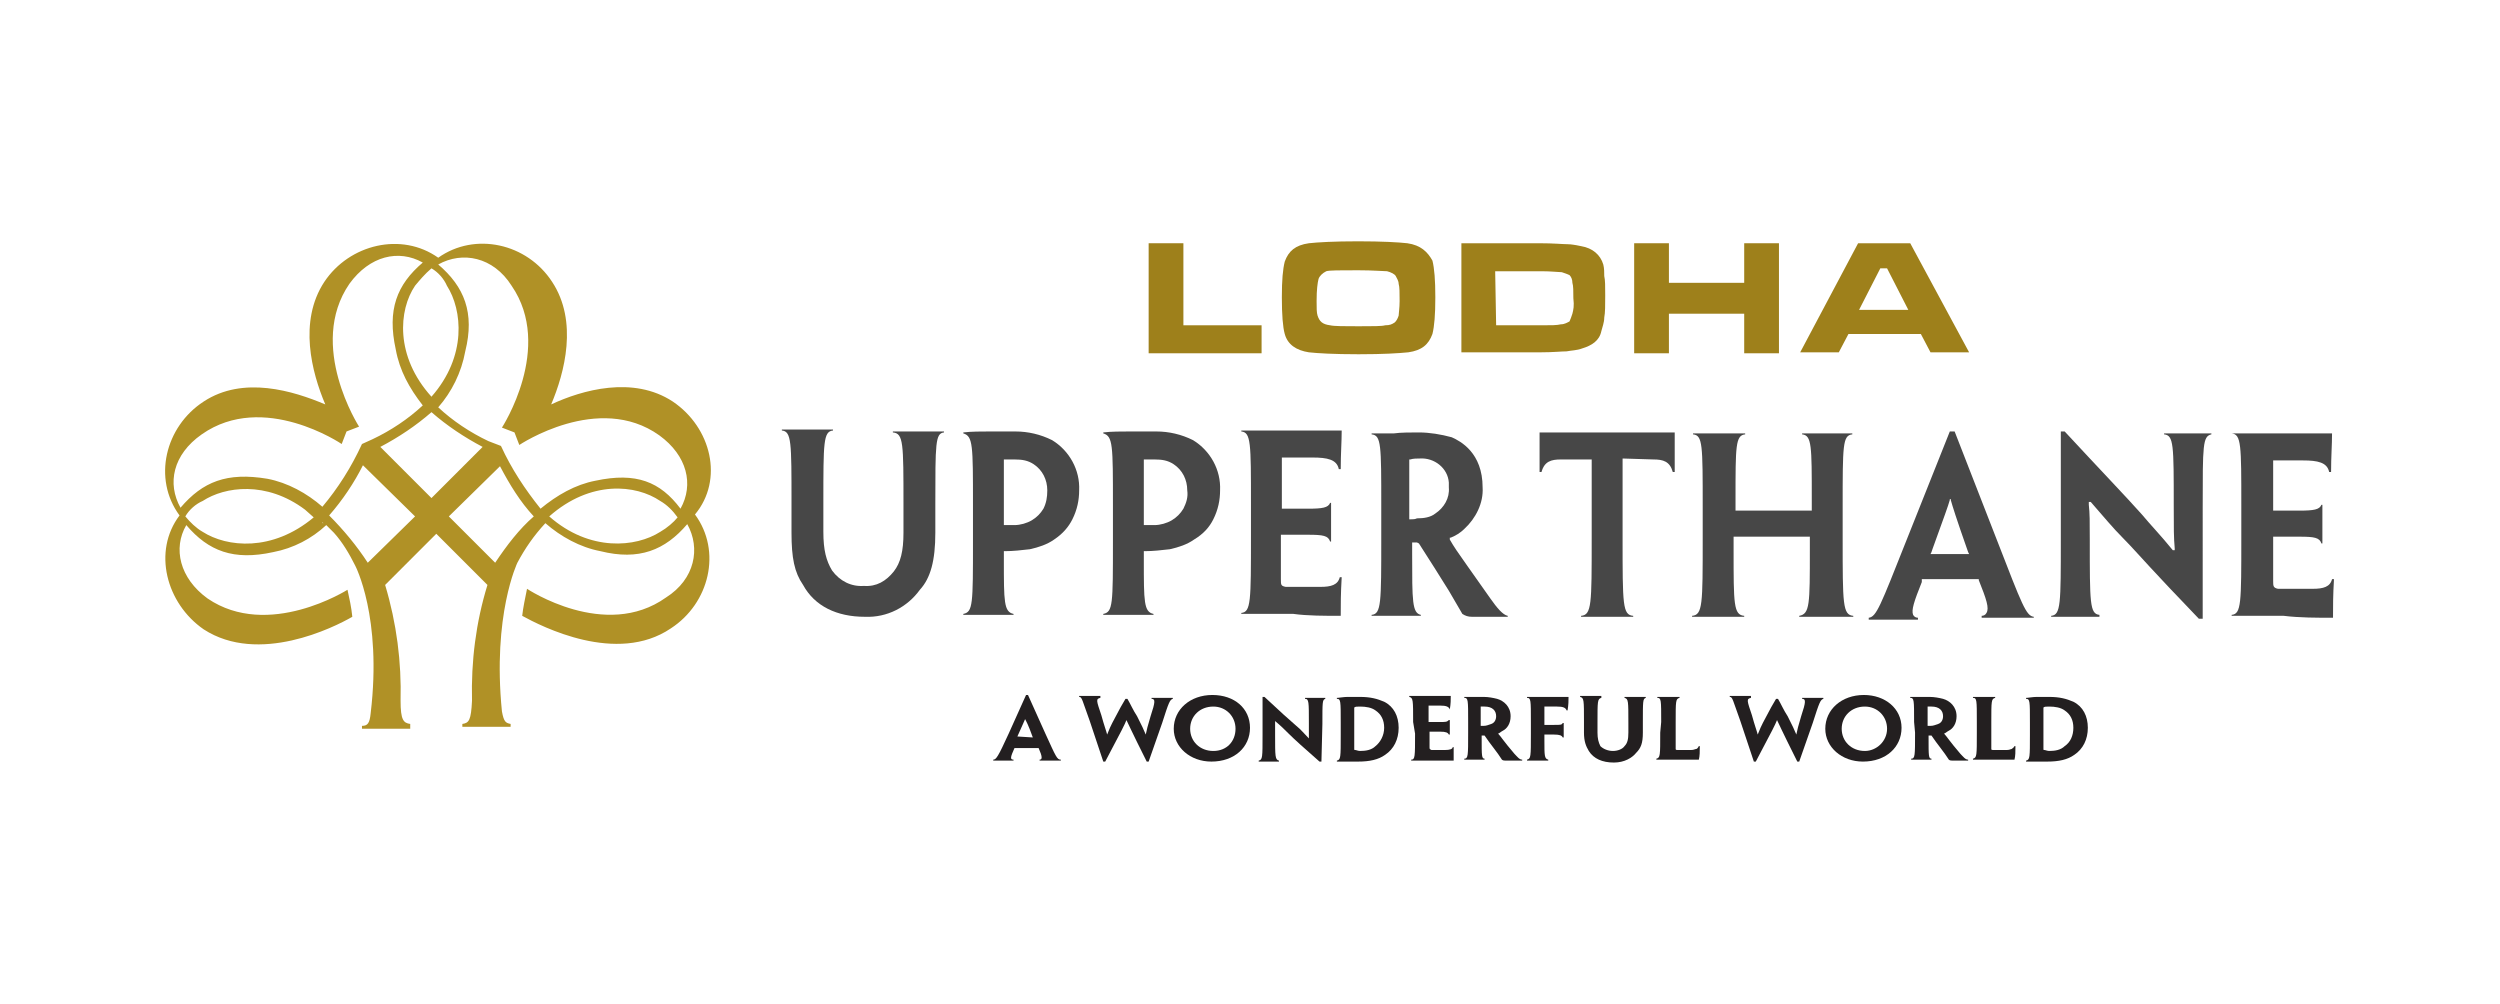
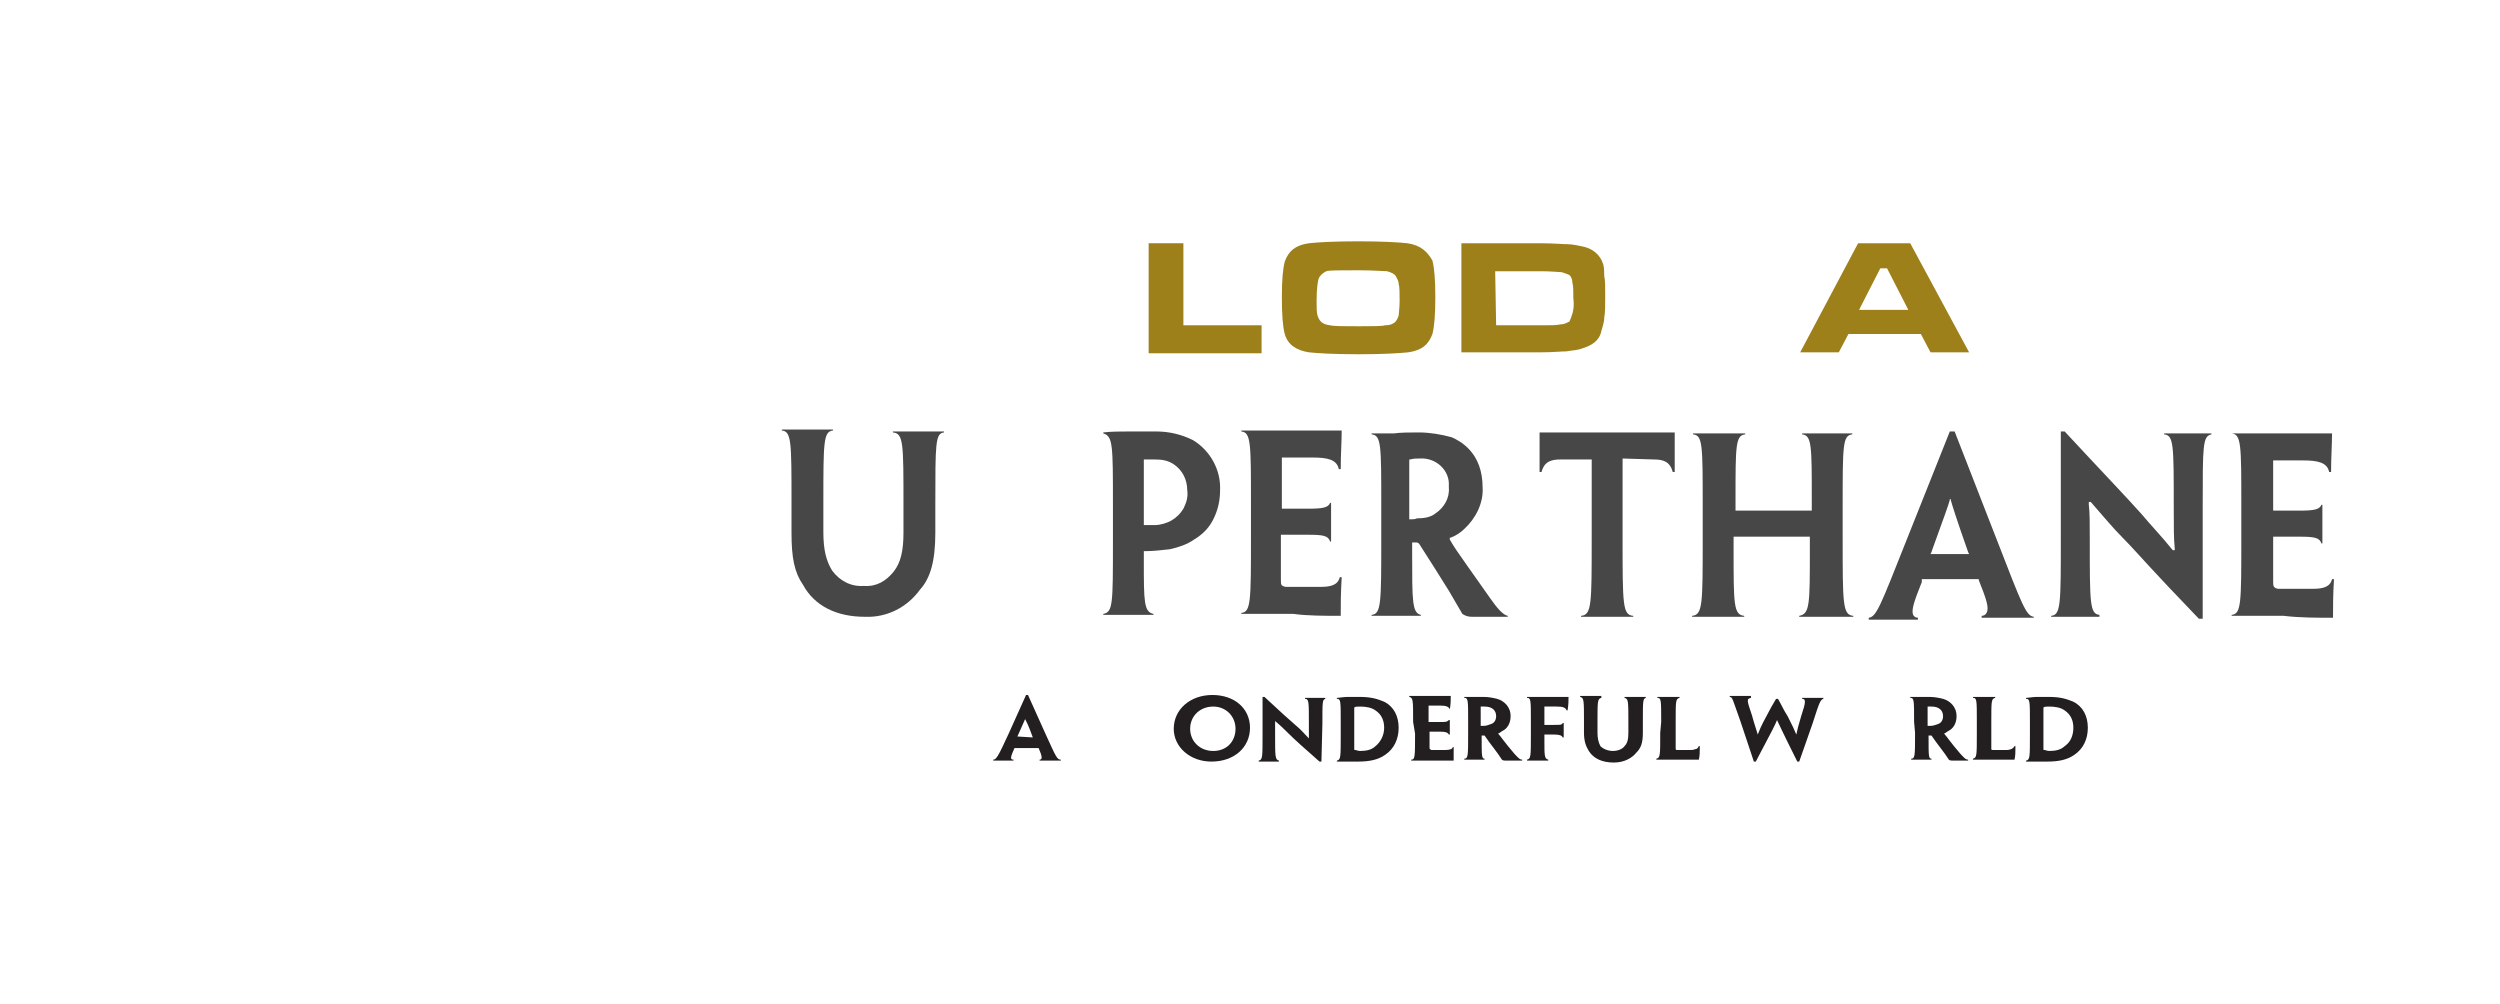
<svg xmlns="http://www.w3.org/2000/svg" version="1.1" id="Layer_1" x="0px" y="0px" viewBox="0 0 259 104" style="enable-background:new 0 0 259 104;" xml:space="preserve">
  <style type="text/css">
	.st0{fill:#B09126;}
	.st1{fill:#474747;}
	.st2{fill:#9E801B;}
	.st3{fill:#231F20;}
</style>
  <g>
-     <path class="st0" d="M69.7,41.6c-4.1-2.7-9.4-1.2-12.6,0.3c1.4-3.3,2.8-8.6,0.1-12.7c-2.6-4-8-5.2-11.8-2.5l0,0   c-3.8-2.7-9.2-1.4-11.8,2.5c-2.7,4.1-1.3,9.4,0.1,12.7c-3.3-1.4-8.5-3-12.6-0.3c-4,2.6-5.3,8-2.5,11.8c-2.8,3.7-1.4,9.1,2.5,11.8   c5.7,3.7,13.5-0.2,15.4-1.3c-0.1-1-0.3-1.9-0.5-2.8c0,0-8.2,5.2-14.5,0.9c-2.9-2.1-3.6-5.2-2.2-7.6c2.3,2.7,4.9,3.7,9,2.8   c2.1-0.4,4-1.4,5.5-2.8l0.8,0.8c0.9,1,1.6,2.2,2.2,3.4c0,0,2.8,5.3,1.6,15.3c-0.1,1-0.3,1.3-0.9,1.3v0.3h5V75c-0.7-0.1-1-0.4-1-2.4   l0,0c0.1-4-0.4-8-1.6-12l5.3-5.3l0,0l5.3,5.3c-1.2,3.9-1.7,7.9-1.6,12l0,0c-0.1,2-0.3,2.3-1,2.4v0.3h5V75c-0.5-0.1-0.7-0.2-0.9-1.3   c-1-10,1.6-15.4,1.6-15.4c0.8-1.5,1.7-2.8,2.9-4.1c1.6,1.4,3.6,2.5,5.7,2.9c4,1,6.7-0.1,9-2.8c1.4,2.5,0.8,5.7-2.2,7.6   C62.7,66.4,54.6,61,54.6,61c-0.2,1-0.4,1.9-0.5,2.8c2,1.1,9.8,5.1,15.4,1.3c4-2.6,5.3-8,2.5-11.8C75,49.7,73.7,44.3,69.7,41.6    M44.7,27.8c0.7,0.4,1.3,1.1,1.6,1.8c1.6,2.5,2.1,7.3-1.6,11.5l0,0c-3.8-4.2-3.4-9-1.7-11.5C43.5,29,44,28.4,44.7,27.8L44.7,27.8   L44.7,27.8z M18.7,52.6c-1.4-2.5-0.8-5.5,2.2-7.6c6.4-4.5,14.5,1,14.5,1l0.5-1.3l1.3-0.5c0,0-5.4-8.4-1-14.8   c2.1-2.9,5.1-3.6,7.6-2.2c-2.7,2.3-3.7,4.9-2.8,9c0.4,2.2,1.4,4,2.8,5.8c-1.5,1.4-3.3,2.6-5.2,3.5L37.5,46   c-1.1,2.4-2.5,4.6-4.1,6.5c-1.6-1.4-3.6-2.5-5.7-2.9C23.5,48.9,21,49.9,18.7,52.6L18.7,52.6z M32.5,53.5c-0.1-0.1-0.2-0.2-0.4-0.3   L32.5,53.5L32.5,53.5L32.5,53.5z M31.8,52.8L31.8,52.8L31.8,52.8z M21,55.1c-0.7-0.4-1.3-1-1.8-1.6c0.4-0.7,1.1-1.3,1.8-1.6   c2.3-1.5,6.6-2.1,10.6,0.9l0.9,0.8C28.2,57.2,23.5,56.7,21,55.1z M33.4,54.1L33.4,54.1l0.1,0.1C33.4,54.2,33.4,54.2,33.4,54.1z    M38.1,58.3c-1.1-1.7-2.5-3.4-4-4.9c1.4-1.6,2.6-3.4,3.5-5.2l5.4,5.3L38.1,58.3z M44.7,51.6L44.7,51.6l-5.3-5.3   c1.9-1,3.7-2.2,5.3-3.6l0,0c1.6,1.4,3.4,2.6,5.3,3.6L44.7,51.6L44.7,51.6z M51.3,58.3l-4.8-4.8l5.3-5.2c1,1.9,2.1,3.7,3.5,5.2   C53.8,54.8,52.5,56.5,51.3,58.3z M68.4,55.1c-2.5,1.6-7.3,2.1-11.5-1.6l0,0c4.3-3.8,9-3.3,11.5-1.6c0.7,0.4,1.3,1,1.8,1.7   C69.8,54.1,69.1,54.7,68.4,55.1L68.4,55.1z M61.7,49.8c-2.1,0.4-4,1.5-5.7,2.9c-1.6-2-3-4.1-4.1-6.5l-1.3-0.5   c-1.9-0.9-3.7-2.1-5.2-3.5c1.4-1.6,2.4-3.6,2.8-5.8c1-4-0.1-6.7-2.8-9c2.5-1.4,5.7-0.8,7.6,2.2c4.4,6.4-1,14.7-1,14.7l1.3,0.5   l0.5,1.3c0,0,8.2-5.5,14.5-1c2.9,2.1,3.6,5.1,2.2,7.6C68.4,49.9,65.9,48.9,61.7,49.8L61.7,49.8z" />
    <g>
      <g>
        <path class="st1" d="M96.9,55.2v-2.9c0-6.4,0-7.4,0.9-7.5v-0.1c-0.5,0-1.4,0-2.6,0c-1,0-1.9,0-2.7,0v0.1c1.1,0.1,1.1,1.1,1.1,7.5     v2.9c0,1.9-0.3,3.1-1,4c-0.8,1-1.8,1.6-3.1,1.5c-1.3,0.1-2.5-0.5-3.3-1.6c-0.6-1-0.9-2.1-0.9-4v-3c0-6.3,0-7.4,1-7.5v-0.1h-1     h-1.7h-1.8H81v0.1c1,0.1,1,1.2,1,7.5v3.1c0,2.6,0.3,4.1,1.2,5.4c1.2,2.2,3.5,3.3,6.4,3.3c2.3,0.1,4.4-1,5.7-2.8     C96.4,59.9,96.9,58.1,96.9,55.2" />
-         <path class="st1" d="M111.1,53.8c0.5-1,0.7-2,0.7-3c0.1-2.1-1-4.1-2.8-5.2c-1.2-0.6-2.5-0.9-3.8-0.9c-0.3,0-0.8,0-1.2,0     s-1,0-1.5,0l0,0c-0.8,0-1.9,0-2.7,0.1v0.1c1,0.3,1,1.2,1,7.4v3.8c0,6.5,0,7.3-1,7.5v0.1c0.6,0,1.4,0,2.5,0s1.8,0,2.7,0v-0.1     c-1-0.2-1-1.3-1-5.5v-1h0.1c0.9,0,1.7-0.1,2.6-0.2c0.9-0.2,1.8-0.5,2.5-1C110.1,55.3,110.7,54.6,111.1,53.8 M108.1,52.7     c-0.3,0.5-0.7,0.9-1.2,1.2c-0.5,0.3-1.2,0.5-1.8,0.5c-0.1,0-0.3,0-0.5,0c-0.1,0-0.3,0-0.5,0h-0.1v-6.8h0.1c0.3,0,0.7,0,1,0     c0.8,0,1.4,0.1,2,0.5c0.9,0.6,1.4,1.6,1.4,2.7C108.5,51.5,108.4,52.1,108.1,52.7L108.1,52.7z" />
        <path class="st1" d="M125.7,53.8c0.5-1,0.7-2,0.7-3c0.1-2.1-1-4.1-2.8-5.2c-1.2-0.6-2.5-0.9-3.8-0.9c-0.3,0-0.8,0-1.2,0     c-0.4,0-1,0-1.6,0l0,0c-0.8,0-1.9,0-2.7,0.1v0.1c1,0.3,1,1.2,1,7.4v3.8c0,6.5,0,7.3-1,7.5v0.1c0.6,0,1.4,0,2.5,0s1.8,0,2.7,0     v-0.1c-1-0.2-1-1.3-1-5.5v-1h0.1c0.9,0,1.7-0.1,2.6-0.2c0.9-0.2,1.8-0.5,2.5-1C124.7,55.3,125.3,54.6,125.7,53.8 M122.6,52.7     c-0.3,0.5-0.7,0.9-1.2,1.2c-0.5,0.3-1.2,0.5-1.8,0.5c-0.1,0-0.3,0-0.5,0s-0.3,0-0.5,0h-0.1v-6.8h0.1c0.3,0,0.7,0,1,0     c0.8,0,1.4,0.1,2,0.5c0.9,0.6,1.4,1.6,1.4,2.7C123.1,51.5,122.9,52.1,122.6,52.7L122.6,52.7z" />
        <path class="st1" d="M138.9,63.8c0-1.2,0-2.3,0.1-4h-0.2c-0.2,0.8-0.9,1-2,1s-2.4,0-3.6,0c-0.5-0.1-0.5-0.2-0.5-0.8v-4.6h2.8     c1.6,0,2.1,0.1,2.3,0.7h0.1c0-0.8,0-1.4,0-2.1c0-0.6,0-1.2,0-1.9h-0.1c-0.2,0.5-0.8,0.6-2.3,0.6h-2.7v-5.3h3.2     c1.5,0,2.5,0.2,2.7,1.2h0.2c0-1.6,0.1-2.8,0.1-4c-1.4,0-3.5,0-5.5,0c-1.4,0-2.7,0-3.6,0h-1.3v0.1c1,0.1,1,1.2,1,7.5v3.3     c0,6.8,0,7.9-1,8v0.1c0.9,0,3,0,5.4,0C135.4,63.8,137.3,63.8,138.9,63.8" />
        <path class="st1" d="M147,56.3L147,56.3c1.1,1.7,2.1,3.3,3.1,4.9l1.4,2.4c0.3,0.2,0.6,0.3,1,0.3h3.7v-0.1     c-0.5-0.1-1.1-0.8-1.8-1.8l-2.4-3.4c-1-1.4-1.4-2-1.8-2.7l0,0v-0.2h0.1c0.5-0.2,1-0.5,1.4-0.9c1.2-1.1,2-2.7,1.9-4.3     c0-3.6-2.3-4.8-3.2-5.2c-1.1-0.3-2.3-0.5-3.4-0.5c-0.8,0-1.9,0-2.6,0.1h-0.5c-0.7,0-1.3,0-1.8,0v0.1c1,0.1,1,1.1,1,7.4v3.3     c0,6.8,0,7.9-1,8v0.1c0.6,0,1.5,0,2.6,0c0.9,0,1.8,0,2.5,0v-0.1c-0.9-0.2-0.9-1.4-0.9-6.3v-1.2h0.5L147,56.3L147,56.3z      M146.2,53.8H146v-6.2h0.1c0.3-0.1,0.7-0.1,1-0.1c1.5-0.1,2.9,1,3,2.5c0,0.1,0,0.3,0,0.5c0.1,1.1-0.5,2.1-1.4,2.7     c-0.5,0.4-1.2,0.5-1.9,0.5C146.6,53.8,146.4,53.8,146.2,53.8L146.2,53.8z" />
        <path class="st1" d="M171.3,47.6c1,0,1.7,0.2,2,1.3h0.2v-4.1c-1.7,0-3.8,0-5.7,0h-2.6c-1.7,0-3.9,0-5.7,0c0,0.5,0,1.1,0,1.7     c0,0.8,0,1.5,0,2.4h0.2c0.3-1.1,1-1.3,2-1.3h3.2v8.2c0,6.8,0,7.9-1.1,8v0.1c0.7,0,1.7,0,2.7,0s2,0,2.7,0v-0.1     c-1.1-0.1-1.1-1.1-1.1-8.1v-8.2L171.3,47.6z" />
        <path class="st1" d="M189.3,63.9h1.8h0.9v-0.1c-1.1-0.1-1.1-1.2-1.1-8v-3.3c0-6.4,0-7.4,1-7.5v-0.1h-0.8h-1.8h-1.8h-0.8V45     c1,0.1,1,1.2,1,6.7v1.2h-7.9v-1.2c0-5.5,0-6.6,1-6.7v-0.1h-0.8h-1.8h-2h-0.8V45c1,0.1,1,1.1,1,7.5v3.3c0,6.8,0,7.9-1.1,8v0.1h0.8     c0.5,0,1.2,0,1.8,0h1.8h1v-0.1c-1.1-0.1-1.1-1.2-1.1-6.8v-1.4h7.9v1.4c0,5.6,0,6.6-1.1,6.8v0.1h1L189.3,63.9" />
        <path class="st1" d="M210.7,64v-0.1c-0.8-0.1-1.2-1.2-3.8-7.9l-4.4-11.3H202L197.5,56c-2.7,6.8-3.1,7.9-3.9,8v0.2h0.7     c0.5,0,1.1,0,1.8,0h1.4h1.2v-0.2c-0.2,0-0.4-0.1-0.5-0.3c-0.2-0.5,0.1-1.4,0.9-3.4V60h5.9v0.1c0.8,2,1.1,2.9,0.8,3.4     c-0.1,0.2-0.3,0.3-0.5,0.3v0.2c1,0,2,0,2.9,0C209.3,64,210.1,64,210.7,64 M200,57.4l0.1-0.2l0.1-0.3c1.3-3.6,1.6-4.4,1.8-5.1     v-0.1h0.1v0.1c0.2,0.7,0.5,1.7,1.8,5.4l0.1,0.2H200z" />
        <path class="st1" d="M229.1,45v-0.1c-0.5,0-1.3,0-2.4,0c-0.8,0-1.8,0-2.5,0V45c1,0.1,1,1.1,1,7.4c0,2.3,0,3.3,0.1,4.4V57h-0.2     l0,0c-1.3-1.6-2.2-2.5-3.2-3.7c-1.6-1.8-4.2-4.5-8-8.6h-0.4v11.1c0,6.8,0,7.9-1,8v0.1c0.5,0,1.4,0,2.4,0c1,0,1.8,0,2.6,0v-0.2     c-1-0.1-1-1.2-1-7.8c0-1.9,0-2.7-0.1-3.6V52h0.2l0,0c1.4,1.6,2.3,2.7,3.3,3.7c1,1,2.3,2.5,4.1,4.4c1.1,1.2,2.4,2.5,3.8,4h0.4     V52.5C228.2,46.1,228.2,45.2,229.1,45" />
        <path class="st1" d="M241.7,64c0-1.2,0-2.3,0.1-4h-0.2c-0.2,0.8-0.9,1-2,1c-1.2,0-2.4,0-3.6,0c-0.5-0.1-0.5-0.3-0.5-0.8v-4.6h2.7     c1.6,0,2.1,0.1,2.3,0.7h0.1c0-0.8,0-1.4,0-2.1c0-0.6,0-1.2,0-1.9h-0.1c-0.2,0.5-0.8,0.6-2.3,0.6h-2.7v-5.2h3.1     c1.5,0,2.5,0.2,2.7,1.2h0.2c0-1.6,0.1-2.8,0.1-4c-1.4,0-3.5,0-5.5,0h-3.6h-1.3l0,0c1,0.1,1,1.2,1,7.5v3.3c0,6.8,0,7.9-1,8v0.1     c0.9,0,3,0,5.4,0C238.2,64,240.1,64,241.7,64" />
      </g>
      <g>
        <g>
          <g>
            <g>
              <polygon class="st2" points="122.6,25.2 119,25.2 119,36.6 130.7,36.6 130.7,33.7 122.6,33.7       " />
              <path class="st2" d="M166.1,27.4c-0.3-1-1.1-1.7-2.3-1.9c-0.5-0.1-1-0.2-1.4-0.2c-0.5,0-1.4-0.1-2.9-0.1h-8.1v11.3h8.2        c1.3,0,2.2-0.1,2.7-0.1c0.5-0.1,1.1-0.1,1.6-0.3c1-0.3,1.8-0.8,2-1.8c0.1-0.4,0.3-0.9,0.3-1.4c0.1-0.5,0.1-1.3,0.1-2.3        c0-0.9,0-1.6-0.1-2C166.2,28.2,166.2,27.8,166.1,27.4z M162.9,32.5c-0.1,0.3-0.2,0.6-0.3,0.8c-0.2,0.1-0.5,0.3-0.9,0.3        c-0.4,0.1-1,0.1-1.9,0.1H155l-0.1-5.6h4.8c1,0,1.8,0.1,2.1,0.1c0.3,0.1,0.6,0.2,0.8,0.3c0.2,0.2,0.3,0.5,0.3,0.8        c0.1,0.3,0.1,0.9,0.1,1.6C163.1,31.7,163,32.1,162.9,32.5z" />
-               <polygon class="st2" points="180.7,29.3 172.9,29.3 172.9,25.2 169.3,25.2 169.3,36.6 172.9,36.6 172.9,32.5 180.7,32.5         180.7,36.6 184.3,36.6 184.3,25.2 180.7,25.2       " />
              <path class="st2" d="M197.9,25.2c-0.1,0-5.4,0-5.4,0l-6,11.3h4l1-1.9h7.5l1,1.9h4L197.9,25.2z M192.6,32.1l2.2-4.3h0.7        l2.2,4.3H192.6z" />
              <path class="st2" d="M145.8,25.2c-0.9-0.1-2.6-0.2-5.1-0.2c-2.5,0-4.2,0.1-5.1,0.2c-1.4,0.2-2.1,0.8-2.5,1.9        c-0.2,0.8-0.3,1.9-0.3,3.7c0,1.8,0.1,3.1,0.3,3.8c0.3,1.1,1.2,1.7,2.5,1.9c0.9,0.1,2.6,0.2,5.1,0.2h0.1c2.5,0,4.1-0.1,5.1-0.2        c1.4-0.2,2.1-0.8,2.5-1.9c0.2-0.8,0.3-2,0.3-3.8c0-1.8-0.1-3-0.3-3.8C147.9,26.1,147.2,25.4,145.8,25.2z M144.9,32.7        c-0.1,0.3-0.2,0.5-0.4,0.7c-0.3,0.2-0.5,0.3-1,0.3c-0.3,0.1-1.3,0.1-2.7,0.1h-0.1c-1.4,0-2.5,0-2.9-0.1        c-0.8-0.1-1.1-0.4-1.3-1c-0.1-0.3-0.1-0.8-0.1-1.5c0-1.2,0.1-1.9,0.2-2.3c0.1-0.3,0.4-0.6,0.8-0.8c0.3-0.1,1.4-0.1,3.3-0.1        c1.6,0,2.6,0.1,3,0.1c0.4,0.1,0.8,0.3,0.9,0.5c0.1,0.2,0.3,0.5,0.3,0.8c0.1,0.3,0.1,1,0.1,1.8C145,31.9,144.9,32.5,144.9,32.7        z" />
            </g>
          </g>
        </g>
      </g>
      <g>
        <path class="st3" d="M105.1,77.5c-0.4,0.9-0.5,1.2-0.1,1.2v0.1c-0.3,0-0.8,0-1.1,0c-0.5,0-0.8,0-1,0v-0.1c0.3,0,0.5-0.3,1.6-2.7     l1.8-4h0.2l1.8,4c1.1,2.4,1.2,2.7,1.6,2.7v0.1c-0.2,0-0.5,0-1,0c-0.4,0-0.8,0-1.2,0v-0.1c0.3,0,0.3-0.3-0.1-1.2 M107,76.4     L107,76.4c-0.5-1.4-0.7-1.7-0.8-1.9l0,0c-0.1,0.2-0.2,0.5-0.8,1.8l0,0L107,76.4L107,76.4z" />
-         <path class="st3" d="M119,78.9h-0.2c-1.7-3.4-1.9-3.9-2.1-4.3l0,0c-0.2,0.5-0.4,0.9-2.2,4.3h-0.2l-1.4-4.2     c-0.8-2.2-0.8-2.5-1.1-2.5v-0.1c0.3,0,0.6,0,1,0c0.4,0,0.8,0,1.2,0v0.2c-0.5,0.1-0.4,0.3,0.1,1.8c0.3,1.1,0.5,1.6,0.6,2l0,0     c0.2-0.5,0.3-0.8,0.9-1.9c0.3-0.6,0.7-1.3,1-1.8h0.2c0.3,0.5,0.6,1.2,1,1.8c0.5,1,0.7,1.4,0.9,1.9l0,0c0.1-0.5,0.2-0.9,0.5-1.9     c0.5-1.5,0.5-1.8,0.1-1.8v-0.1c0.3,0,0.7,0,1.2,0c0.5,0,0.8,0,1,0v0.1c-0.3,0.1-0.4,0.3-1.1,2.5" />
        <path class="st3" d="M129.5,75.4c0,2-1.6,3.5-4,3.5c-2.2,0-3.9-1.5-3.9-3.4c0-2,1.7-3.5,4-3.5C127.9,72,129.5,73.4,129.5,75.4      M128,75.5c0-1.3-1-2.3-2.3-2.3c-1.4,0-2.4,1-2.4,2.3s1,2.3,2.4,2.3C127.1,77.8,128,76.8,128,75.5L128,75.5z" />
        <path class="st3" d="M136.9,78.9h-0.2c-1.6-1.4-2.6-2.3-3.2-2.9c-0.4-0.4-0.8-0.8-1.4-1.3l0,0c0,0.3,0,0.6,0,1.4     c0,2.3,0,2.6,0.4,2.7v0.1c-0.3,0-0.7,0-1.1,0c-0.5,0-0.8,0-1,0v-0.1c0.4-0.1,0.4-0.3,0.4-2.7v-3.9h0.2c1.6,1.5,2.6,2.4,3.3,3     c0.5,0.4,0.8,0.8,1.3,1.3l0,0c0-0.4,0-0.7,0-1.6c0-2.2,0-2.5-0.4-2.5v-0.1c0.3,0,0.8,0,1.1,0c0.5,0,0.8,0,1,0v0.1     c-0.3,0.1-0.3,0.3-0.3,2.6" />
        <path class="st3" d="M144.9,75.4c0,1.2-0.5,2.2-1.4,2.8c-0.7,0.5-1.6,0.7-2.8,0.7c-0.4,0-0.8,0-1.2,0c-0.3,0-0.8,0-1,0v-0.1     c0.4-0.1,0.4-0.3,0.4-2.7v-1.2c0-2.3,0-2.5-0.4-2.5v-0.1c0.2,0,0.7-0.1,1.1-0.1s0.8,0,1.3,0c1.1,0,1.8,0.2,2.5,0.5     C144.4,73.2,144.9,74.2,144.9,75.4 M143.4,75.4c0-0.8-0.3-1.4-0.9-1.8c-0.4-0.3-1-0.4-1.6-0.4c-0.3,0-0.5,0-0.6,0.1v4.3     c0,0.1,0,0.1,0.1,0.1c0.1,0,0.3,0.1,0.5,0.1c0.6,0,1.2-0.1,1.6-0.5C143,76.9,143.4,76.2,143.4,75.4L143.4,75.4z" />
        <path class="st3" d="M146.4,74.8c0-2.3,0-2.5-0.4-2.6v-0.1c0.3,0,1.1,0,2,0c0.8,0,1.6,0,2.3,0c0,0.4,0,0.8-0.1,1.4l0,0     c-0.1-0.3-0.4-0.4-1-0.4h-1.2v1.7h1.1c0.7,0,0.8,0,1-0.2h0.1c0,0.3,0,0.5,0,0.7c0,0.3,0,0.5,0,0.8h-0.1c-0.1-0.2-0.3-0.3-0.9-0.3     h-1.1v1.6c0,0.2,0,0.2,0.2,0.3c0.5,0,1,0,1.4,0c0.5,0,0.8-0.1,0.8-0.3h0.1c0,0.6,0,1,0,1.4c-0.7,0-1.4,0-2.1,0c-1,0-1.9,0-2.3,0     v-0.1c0.4,0,0.4-0.3,0.4-2.7" />
        <path class="st3" d="M152.1,74.8c0-2.3,0-2.5-0.4-2.5v-0.1c0.3,0,0.6,0,1,0c0.3,0,0.8,0,1,0c0.5,0,1,0.1,1.4,0.2     c0.7,0.2,1.4,0.8,1.4,1.8c0,0.8-0.4,1.3-0.8,1.5c-0.2,0.1-0.4,0.3-0.5,0.3l0,0c0.3,0.3,0.5,0.7,1.7,2.1c0.3,0.3,0.5,0.6,0.8,0.6     v0.1H156c-0.1,0-0.3,0-0.4-0.1c-0.5-0.8-1.2-1.6-1.8-2.5c-0.1,0-0.2,0-0.3,0v0.3c0,1.8,0,2.1,0.3,2.1v0.1c-0.2,0-0.6,0-1,0     c-0.5,0-0.8,0-1.1,0v-0.1c0.4,0,0.4-0.3,0.4-2.7 M155,74.2c0-0.6-0.4-1-1.2-1c-0.1,0-0.3,0-0.4,0v2c0.1,0,0.2,0,0.3,0     c0.3,0,0.5-0.1,0.8-0.2C154.8,74.9,155,74.6,155,74.2L155,74.2z" />
        <path class="st3" d="M160,75.1h1c0.7,0,0.8,0,0.9-0.2h0.1c0,0.3,0,0.5,0,0.7c0,0.3,0,0.5,0,0.8h-0.1c-0.1-0.2-0.3-0.3-0.9-0.3     H160v0.6c0,1.6,0,1.9,0.4,2v0.1c-0.2,0-0.6,0-1.1,0c-0.5,0-0.8,0-1.1,0v-0.1c0.4-0.1,0.4-0.3,0.4-2.7v-1.2c0-2.3,0-2.5-0.4-2.5     v-0.1c0.3,0,1.1,0,2,0c0.8,0,1.6,0,2.3,0c0,0.4,0,0.8-0.1,1.4h-0.1c-0.1-0.3-0.4-0.4-1-0.4H160" />
        <path class="st3" d="M164.1,74.8c0-2.3,0-2.5-0.4-2.6v-0.1c0.3,0,0.6,0,1.1,0c0.5,0,0.8,0,1.1,0v0.2c-0.4,0.1-0.4,0.3-0.4,2.6v1     c0,0.6,0.1,1,0.3,1.4c0.3,0.3,0.8,0.5,1.3,0.5c0.5,0,1-0.2,1.2-0.5c0.3-0.3,0.4-0.7,0.4-1.4v-1c0-2.3,0-2.5-0.4-2.6v-0.1     c0.3,0,0.8,0,1.1,0c0.5,0,0.9,0,1.1,0v0.1c-0.3,0.1-0.3,0.3-0.3,2.6v1c0,1.1-0.2,1.6-0.7,2.1c-0.4,0.5-1.2,1-2.3,1     c-1.2,0-2.1-0.4-2.6-1.2c-0.3-0.5-0.5-1-0.5-1.9" />
        <path class="st3" d="M172.1,74.8c0-2.3,0-2.5-0.4-2.5v-0.1c0.2,0,0.7,0,1.2,0s0.9,0,1.1,0v0.1c-0.4,0.1-0.4,0.3-0.4,2.5v2.8     c0,0.1,0.1,0.1,0.2,0.1h1.4c0.3,0,0.4-0.1,0.5-0.1s0.2-0.1,0.3-0.3h0.1c0,0.6,0,1-0.1,1.4c-0.5,0-1.4,0-2.1,0c-1,0-2,0-2.3,0     v-0.1c0.4-0.1,0.4-0.3,0.4-2.7" />
        <path class="st3" d="M186.4,78.9h-0.2c-1.7-3.4-1.9-3.9-2.1-4.3l0,0c-0.2,0.5-0.4,0.9-2.2,4.3h-0.2l-1.4-4.2     c-0.8-2.2-0.8-2.5-1.1-2.5v-0.1c0.3,0,0.6,0,1,0s0.8,0,1.2,0v0.2c-0.5,0.1-0.4,0.3,0.1,1.8c0.3,1.1,0.5,1.6,0.6,2l0,0     c0.2-0.5,0.3-0.8,0.9-1.9c0.3-0.6,0.7-1.3,1-1.8h0.2c0.3,0.5,0.6,1.2,1,1.8c0.5,1,0.7,1.4,0.9,1.9l0,0c0.1-0.5,0.2-0.9,0.5-1.9     c0.5-1.5,0.5-1.8,0.1-1.8v-0.1c0.3,0,0.7,0,1.2,0c0.5,0,0.8,0,1,0v0.1c-0.3,0.1-0.4,0.3-1.1,2.5" />
-         <path class="st3" d="M197,75.4c0,2-1.6,3.5-4,3.5c-2.2,0-3.9-1.5-3.9-3.4c0-2,1.7-3.5,4-3.5C195.3,72,197,73.4,197,75.4      M195.5,75.5c0-1.3-1-2.3-2.3-2.3c-1.4,0-2.4,1-2.4,2.3s1,2.3,2.4,2.3C194.4,77.8,195.5,76.8,195.5,75.5L195.5,75.5z" />
        <path class="st3" d="M198.3,74.8c0-2.3,0-2.5-0.4-2.5v-0.1c0.3,0,0.6,0,1,0c0.3,0,0.8,0,1,0c0.5,0,1,0.1,1.4,0.2     c0.7,0.2,1.4,0.8,1.4,1.8c0,0.8-0.4,1.3-0.8,1.5c-0.2,0.1-0.4,0.3-0.5,0.3l0,0c0.3,0.3,0.5,0.7,1.7,2.1c0.3,0.3,0.5,0.6,0.8,0.6     v0.1h-1.6c-0.1,0-0.3,0-0.4-0.1c-0.5-0.8-1.2-1.6-1.8-2.5c-0.1,0-0.2,0-0.3,0v0.3c0,1.8,0,2.1,0.3,2.1v0.1c-0.2,0-0.6,0-1,0     c-0.5,0-0.8,0-1.1,0v-0.1c0.4,0,0.4-0.3,0.4-2.7 M201.3,74.2c0-0.6-0.4-1-1.2-1c-0.1,0-0.3,0-0.4,0v2c0.1,0,0.2,0,0.3,0     c0.3,0,0.5-0.1,0.8-0.2C201.1,74.9,201.3,74.6,201.3,74.2L201.3,74.2z" />
        <path class="st3" d="M204.8,74.8c0-2.3,0-2.5-0.4-2.5v-0.1c0.2,0,0.7,0,1.2,0c0.5,0,0.9,0,1.1,0v0.1c-0.4,0.1-0.4,0.3-0.4,2.5     v2.8c0,0.1,0.1,0.1,0.2,0.1h1.4c0.3,0,0.4-0.1,0.5-0.1c0.1-0.1,0.2-0.1,0.3-0.3h0.1c0,0.6,0,1-0.1,1.4c-0.5,0-1.4,0-2.1,0     c-1,0-2,0-2.2,0v-0.1c0.4-0.1,0.4-0.3,0.4-2.7" />
        <path class="st3" d="M216.3,75.4c0,1.2-0.5,2.2-1.4,2.8c-0.7,0.5-1.6,0.7-2.8,0.7c-0.4,0-0.8,0-1.2,0c-0.3,0-0.8,0-1,0v-0.1     c0.4-0.1,0.4-0.3,0.4-2.7v-1.2c0-2.3,0-2.5-0.4-2.5v-0.1c0.2,0,0.7-0.1,1.1-0.1s0.8,0,1.3,0c1.1,0,1.8,0.2,2.5,0.5     C215.8,73.2,216.3,74.2,216.3,75.4 M214.8,75.4c0-0.8-0.3-1.4-0.9-1.8c-0.4-0.3-1-0.4-1.6-0.4c-0.3,0-0.5,0-0.6,0.1v4.3     c0,0.1,0,0.1,0.1,0.1c0.1,0,0.3,0.1,0.5,0.1c0.6,0,1.2-0.1,1.6-0.5C214.5,76.9,214.8,76.2,214.8,75.4L214.8,75.4z" />
      </g>
    </g>
  </g>
</svg>